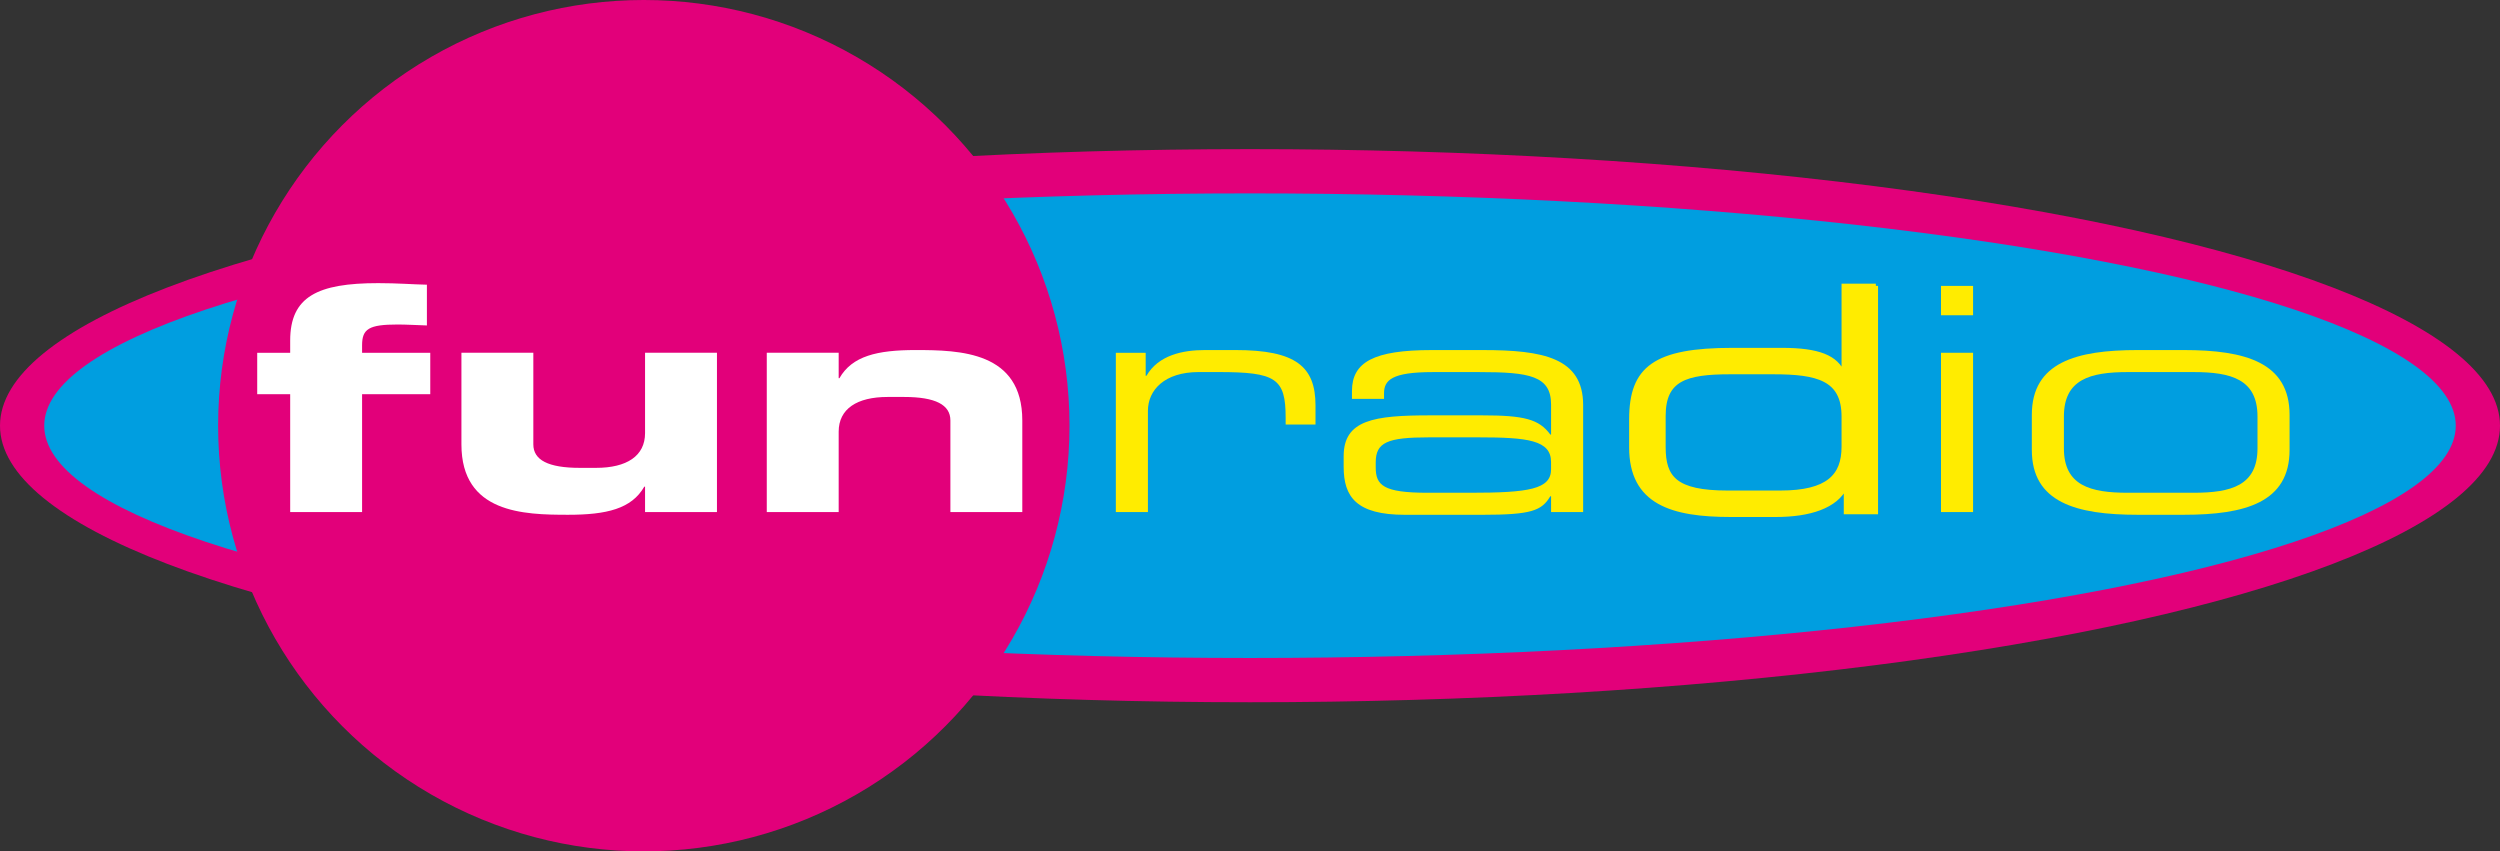
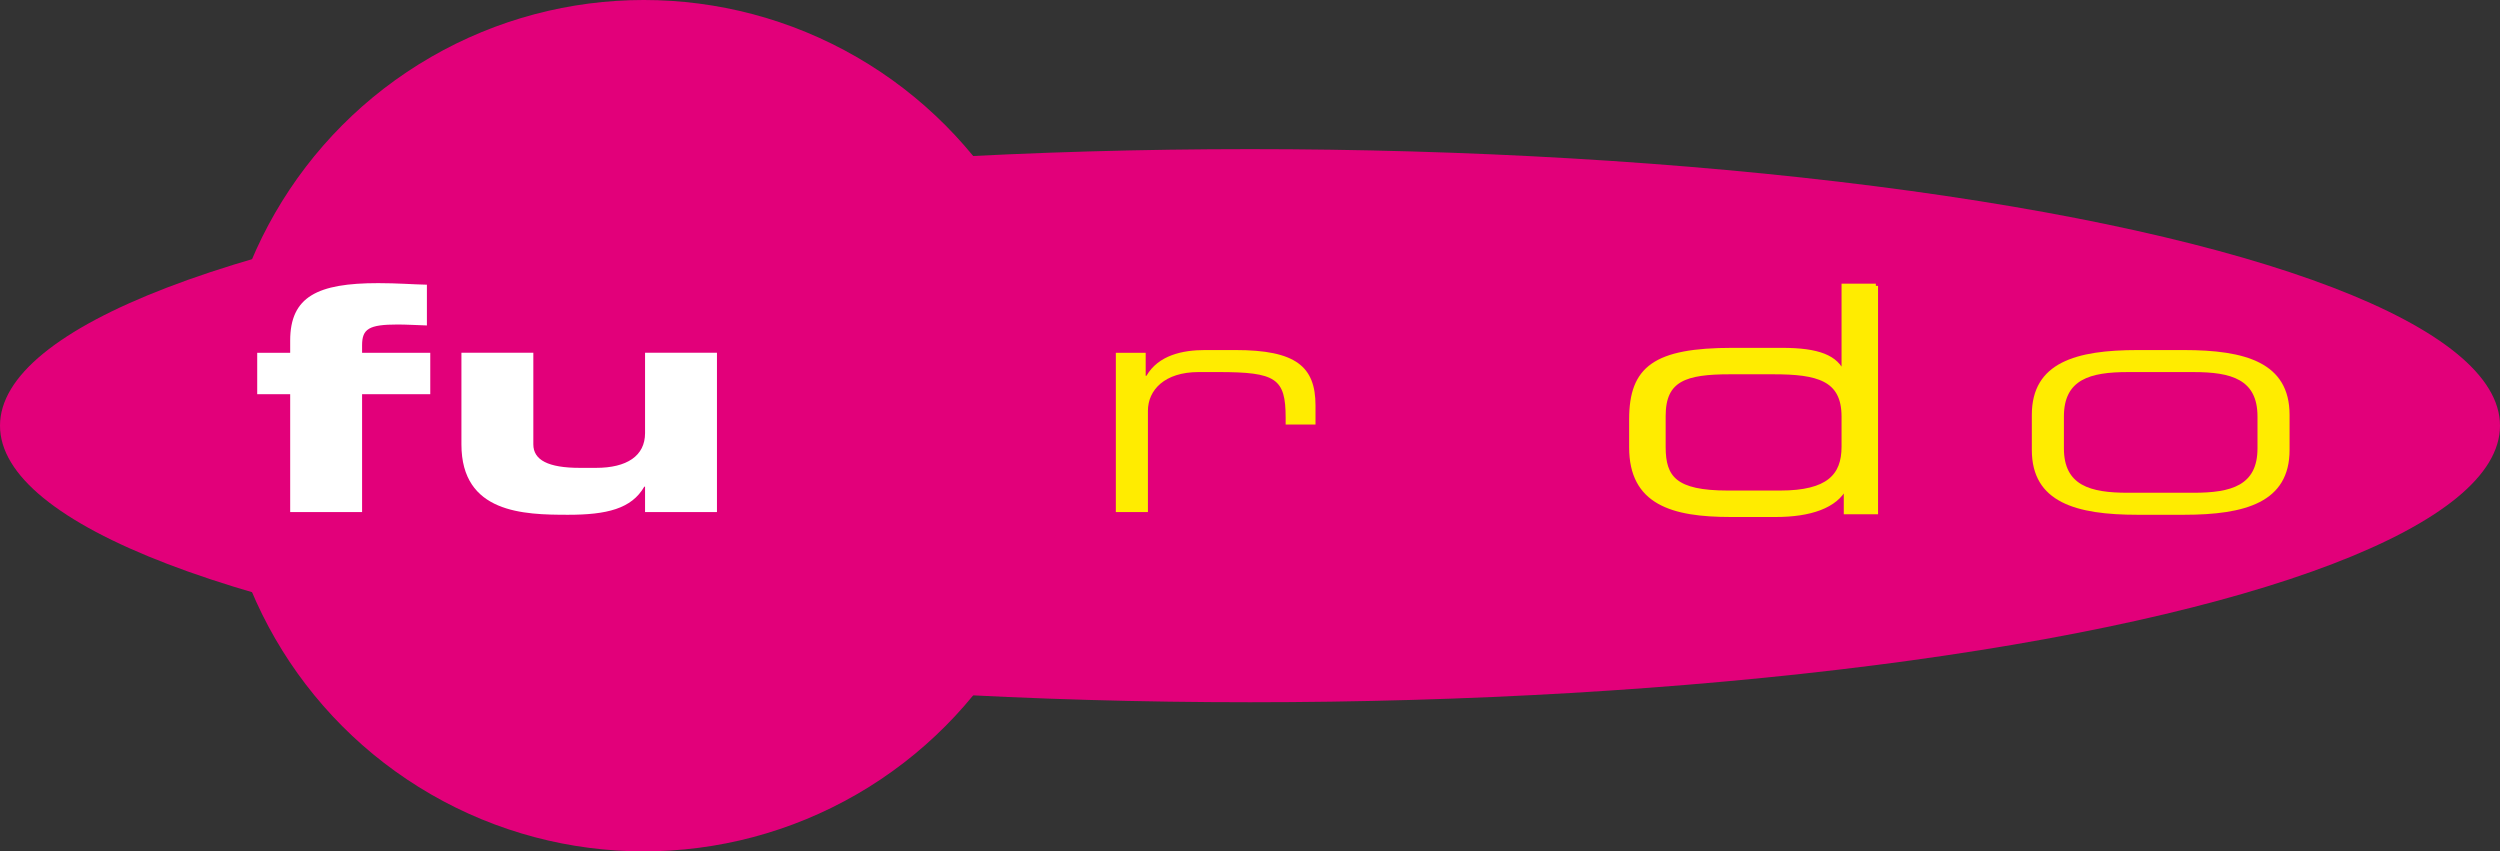
<svg xmlns="http://www.w3.org/2000/svg" version="1.1" id="Calque_1" width="339.002" height="115.447" viewBox="0 0 339.002 115.447" style="overflow:visible;enable-background:new 0 0 339.002 115.447;" xml:space="preserve">
  <rect x="0" y="0" width="339.002" height="115.447" fill="#333333" stroke="none" />
  <g>
    <ellipse style="fill:#E2007A;stroke:#E2007A;stroke-width:0;" cx="169.501" cy="57.724" rx="169.501" ry="37.501" />
-     <ellipse style="fill:#009EE0;stroke:#009EE0;stroke-width:0;" cx="169.501" cy="57.724" rx="163.503" ry="31.5" />
    <circle style="fill:#E2007A;" cx="87.301" cy="57.724" r="57.724" />
    <path style="fill:#FFFFFF;stroke:#FFFFFF;stroke-width:0;" d="M39.349,53.454h-4.471v-5.611h4.471v-1.664   c0-5.958,3.707-7.786,11.935-7.786c2.642,0,4.623,0.17,6.604,0.212v5.526c-1.372-0.042-2.794-0.128-3.963-0.128   c-3.912,0-4.826,0.597-4.826,2.815v1.023h9.246v5.611h-9.246v15.982h-9.75V53.454z" />
    <path style="fill:#FFFFFF;stroke:#FFFFFF;stroke-width:0;" d="M97.22,69.436h-9.75v-3.448h-0.102   c-1.723,3.011-5.117,3.816-10.336,3.816c-6.033,0-14.462-0.212-14.462-9.542V47.835h9.75v12.426c0,2.121,2.027,3.181,6.283,3.181   h2.229c4.155,0,6.638-1.611,6.638-4.708V47.835h9.75V69.436z" />
-     <path style="fill:#FFFFFF;stroke:#FFFFFF;stroke-width:0;" d="M103.975,47.835h9.75v3.449h0.101   c1.723-3.011,5.118-3.817,10.336-3.817c6.033,0,14.462,0.212,14.462,9.542v12.426h-9.75V57.009c0-2.12-2.027-3.181-6.283-3.181   h-2.229c-4.154,0-6.637,1.612-6.637,4.708v10.899h-9.75V47.835z" />
    <path style="fill:#FFEC00;" d="M151.31,47.836h4.046v3.126h0.101c1.627-2.812,4.935-3.495,7.937-3.495h4.122   c8.186,0,10.868,2.218,10.868,7.52v2.584h-4.049v-0.932c0-5.338-1.324-6.187-9.109-6.187h-2.697c-4.63,0-6.87,2.458-6.87,5.254   v13.728h-4.35V47.836z" />
-     <path style="fill:#FFEC00;" d="M210.326,63.634c0,2.718-3.049,3.185-10.974,3.185h-5.791c-5.995,0-7.011-1.019-7.011-3.438v-0.679   c0-2.718,1.575-3.397,7.214-3.397h6.706c6.705,0,9.855,0.382,9.855,3.354V63.634z M210.326,69.437h4.35v-14.51   c0-6.434-5.47-7.458-13.613-7.458h-6.922c-7.83,0-10.814,1.621-10.814,5.56v1.055h4.35v-0.759c0-1.772,1.069-2.869,6.565-2.869   h6.414c6.718,0,9.671,0.506,9.671,4.388v4.079h-0.102c-1.528-2.09-3.563-2.602-9.264-2.602h-7.024   c-7.588,0-11.735,0.597-11.735,5.533v1.443c0,4.078,1.72,6.51,8.312,6.51h10.465c6.705,0,8.076-0.555,9.245-2.517h0.103V69.437z" />
    <path style="fill:#FFEC00;stroke:#FFEC00;stroke-width:0.6;" d="M225.565,56.39c0-5.003,3.005-5.936,9.017-5.936h5.908   c5.909,0,9.525,0.848,9.525,6.02v4.113c0,3.942-2.089,6.231-8.608,6.231h-7.132c-7.131,0-8.71-1.992-8.71-6.189V56.39z    M254.366,38.761h-4.351v11.947h-0.103c-0.917-2.259-3.311-3.24-8.302-3.24h-6.674c-10.535,0-13.723,2.474-13.723,9.388v3.816   c0,7.469,5.522,9.133,13.469,9.133h6.112c4.584,0,8.149-1.151,9.422-3.792h0.101v3.424h4.048V38.761z" />
-     <path style="fill:#FFEC00;" d="M263.2,47.836h4.35v21.601h-4.35V47.836z M263.2,38.768h4.35v3.981h-4.35V38.768z" />
    <path style="fill:#FFEC00;" d="M306.118,60.798c0,5.045-3.568,6.021-8.665,6.021h-8.92c-5.098,0-8.665-0.976-8.665-6.021v-4.324   c0-5.045,3.567-6.02,8.665-6.02h8.92c5.097,0,8.665,0.975,8.665,6.02V60.798z M275.517,61.011c0,7.13,6.032,8.794,14.341,8.794   h6.269c8.309,0,14.341-1.664,14.341-8.794v-4.749c0-7.13-6.032-8.794-14.341-8.794h-6.269c-8.309,0-14.341,1.664-14.341,8.794   V61.011z" />
  </g>
</svg>